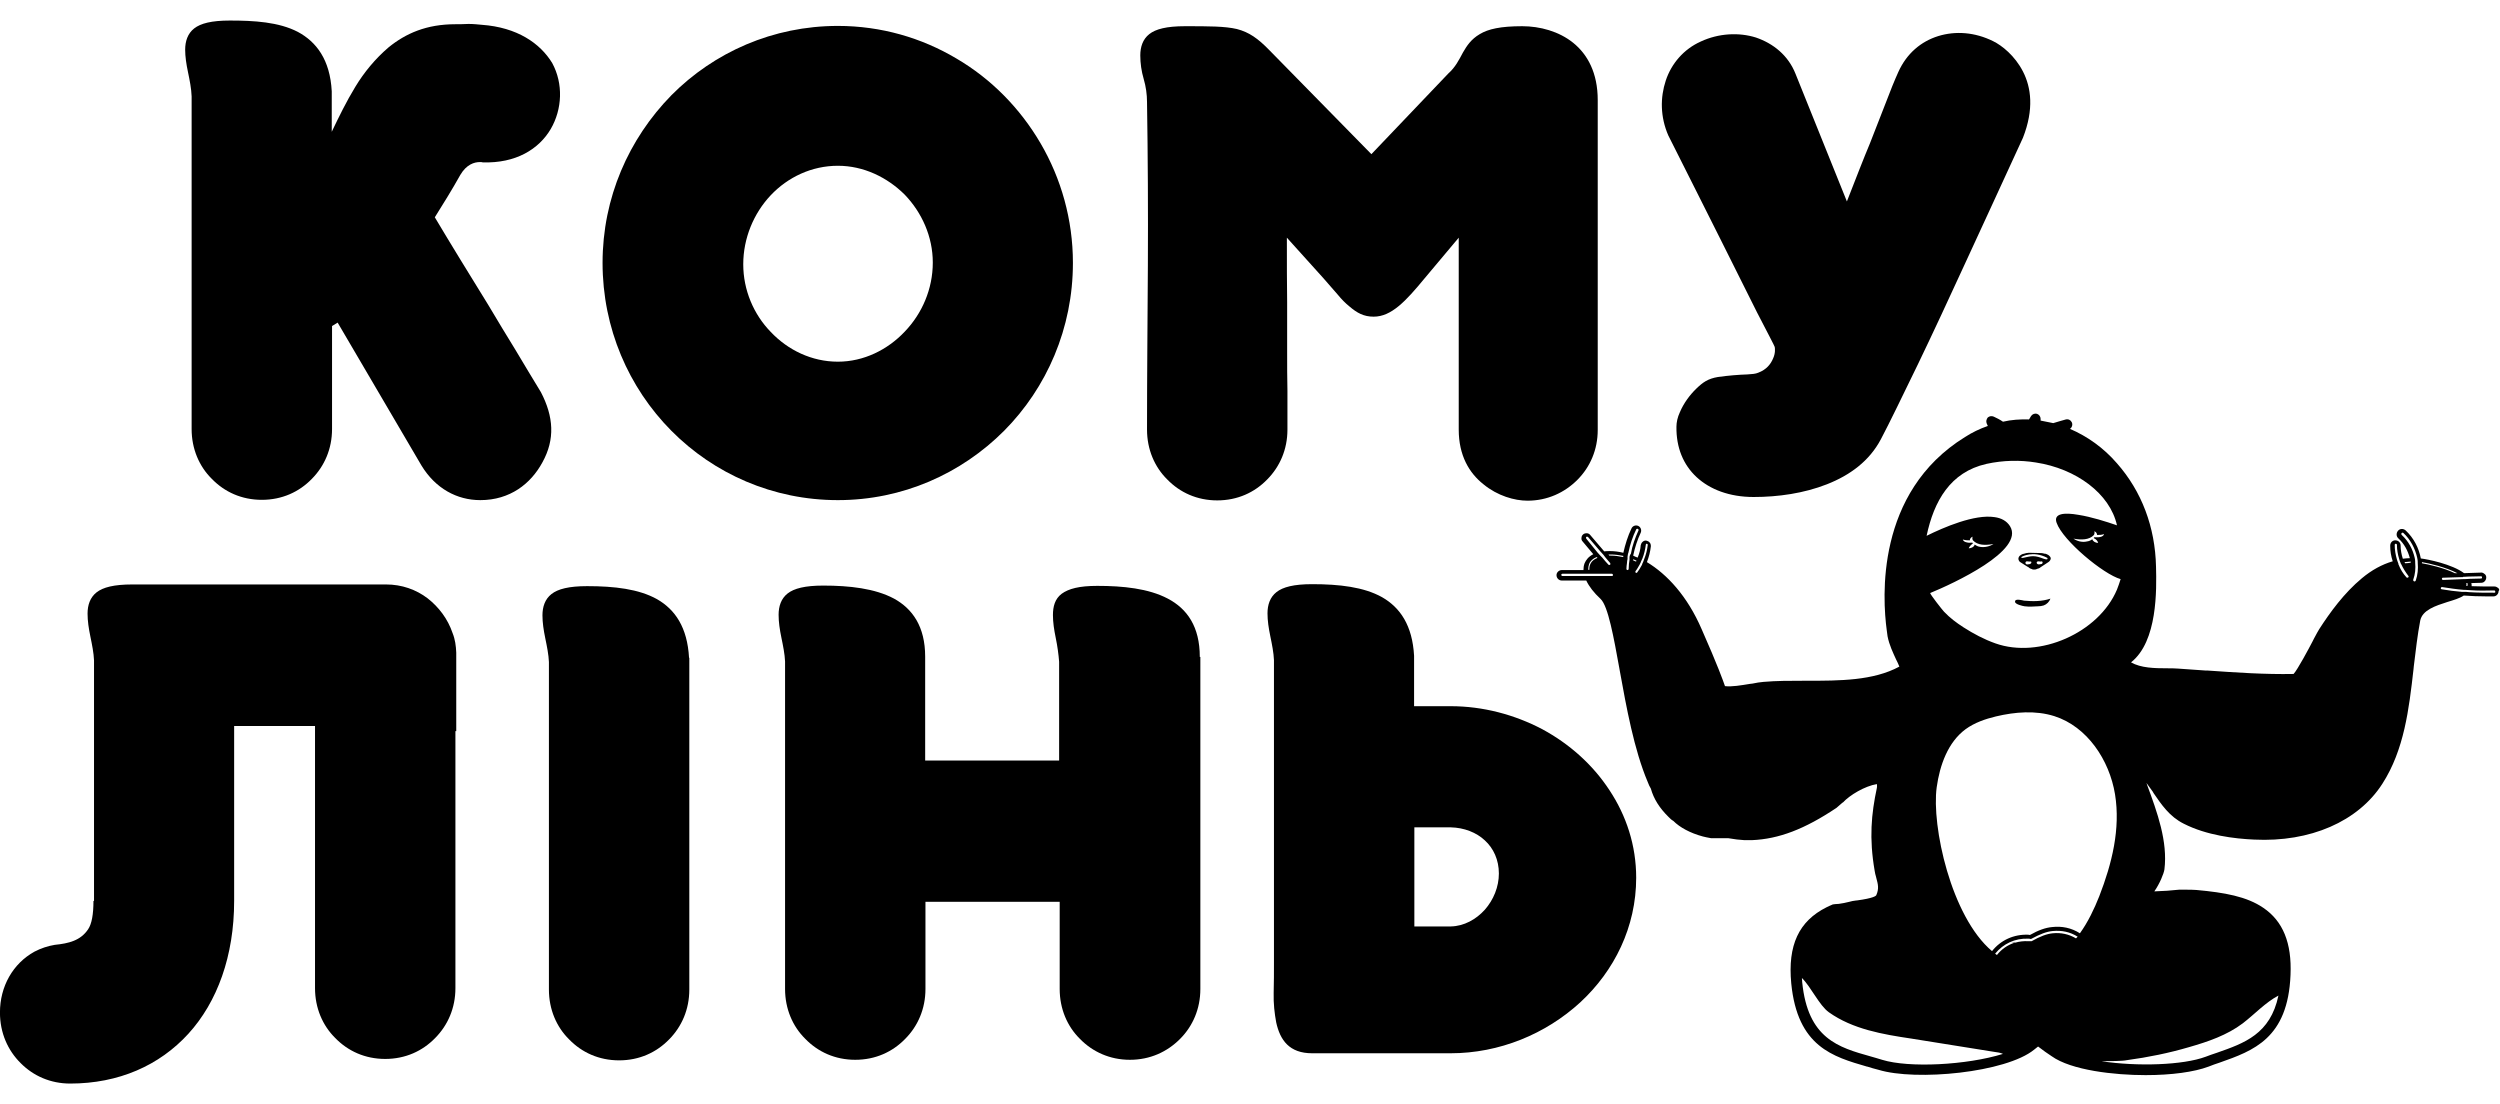
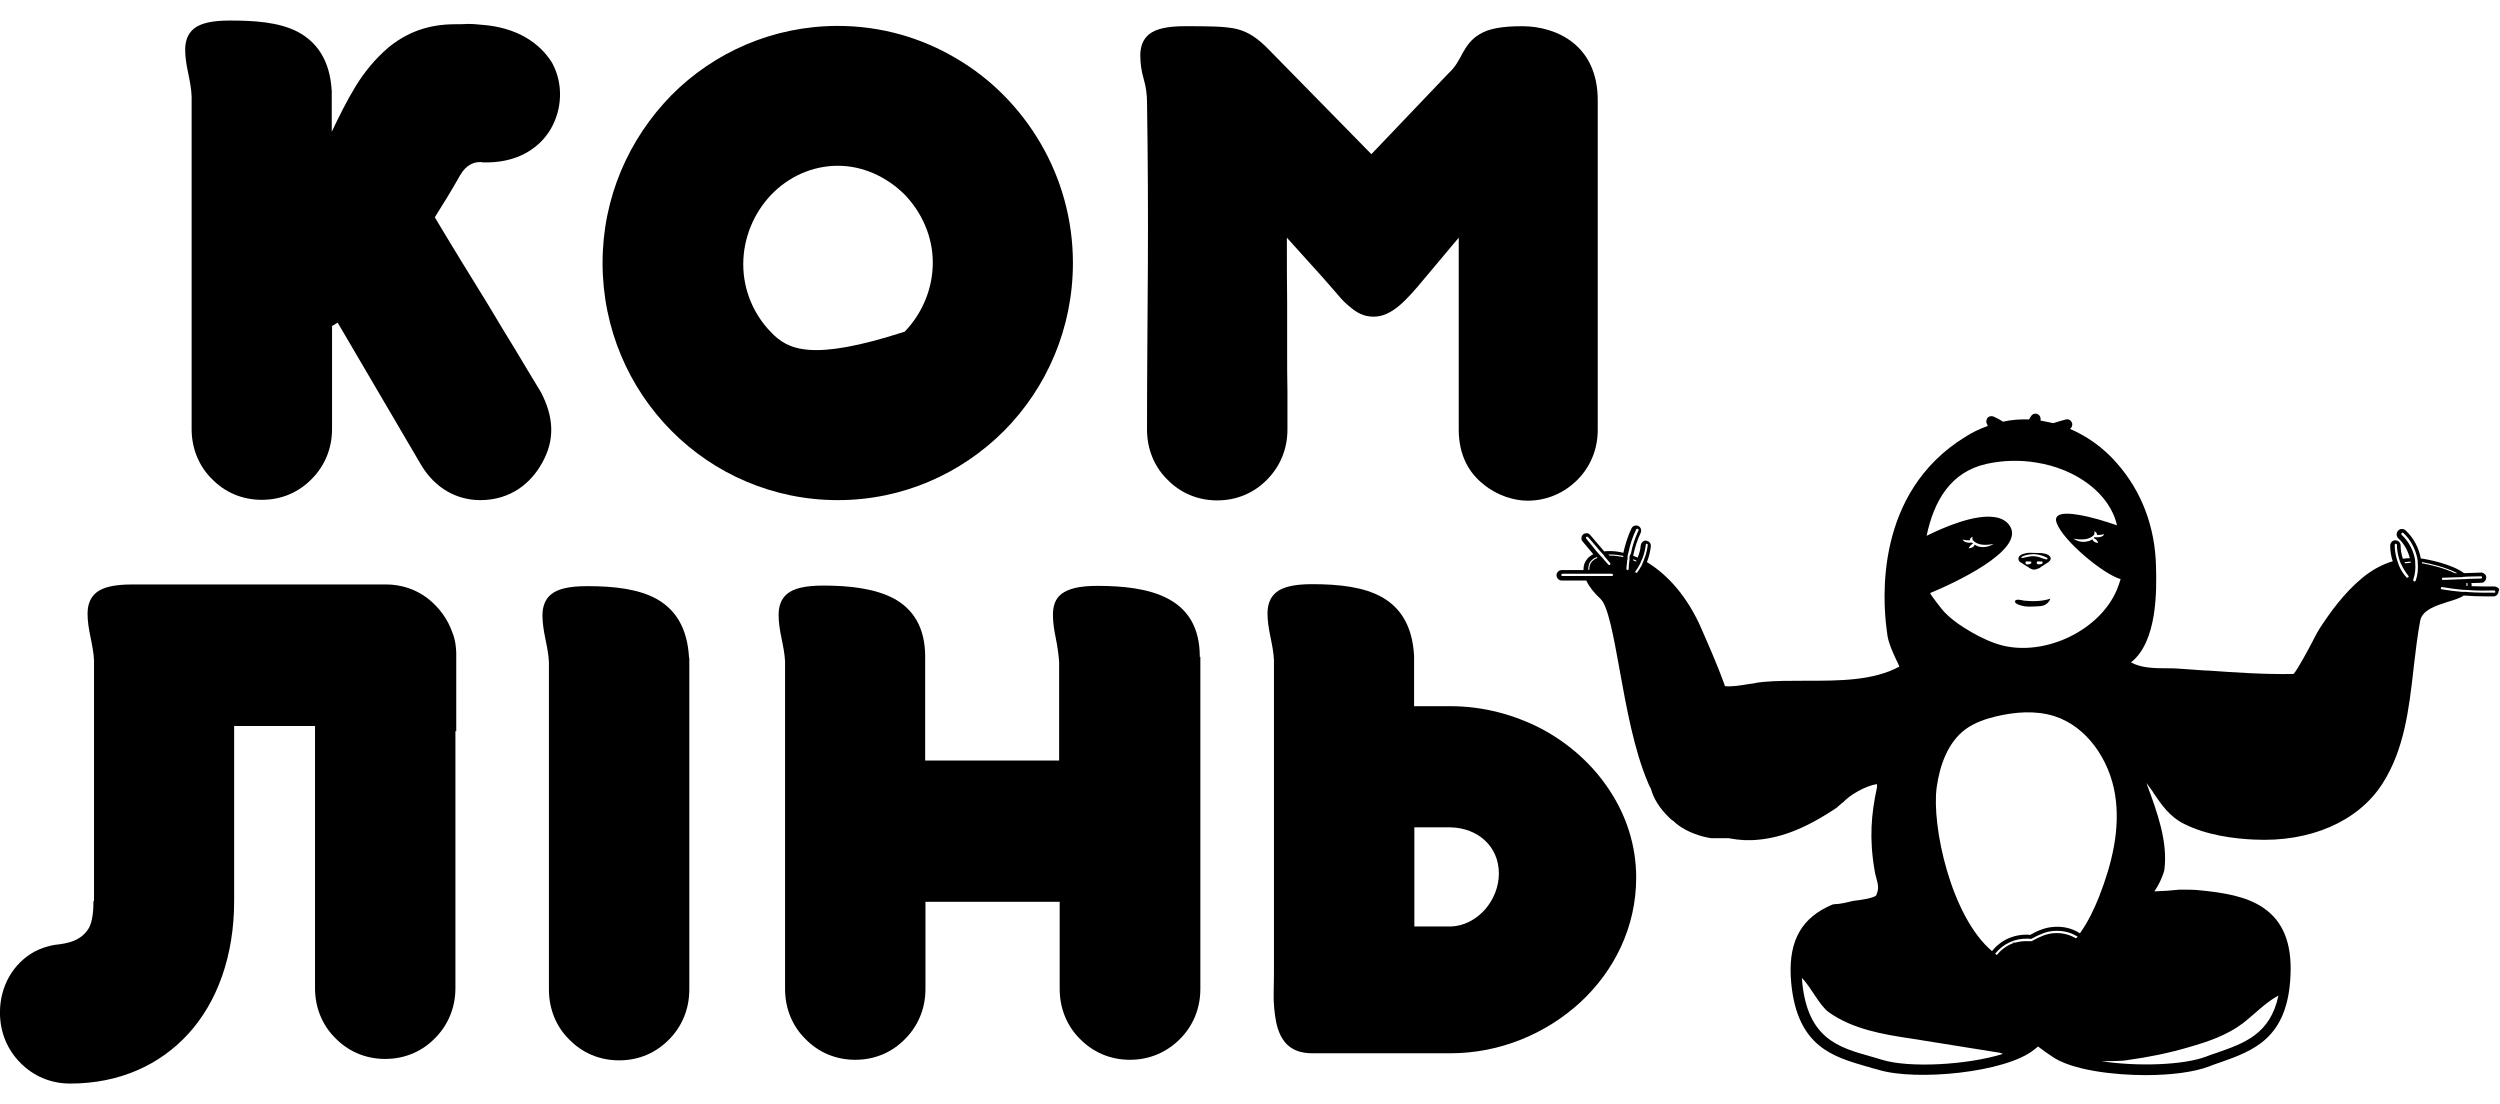
<svg xmlns="http://www.w3.org/2000/svg" width="120" height="53" viewBox="0 0 120 53" fill="none">
  <path d="M23.122 1.19C22.96 1.176 22.744 1.149 22.488 1.149C22.232 1.163 22.003 1.163 21.855 1.163C20.48 1.163 19.482 1.597 18.647 2.277C18.013 2.82 17.474 3.473 17.056 4.166C16.625 4.872 16.261 5.62 15.924 6.326V4.383C15.843 2.861 15.183 2.005 14.293 1.529C13.377 1.054 12.19 0.986 11.031 0.986C10.155 0.986 9.63 1.122 9.319 1.366C9.009 1.611 8.888 1.978 8.888 2.386C8.888 2.712 8.942 3.079 9.023 3.459C9.104 3.853 9.185 4.247 9.198 4.628V20.595C9.198 21.546 9.562 22.389 10.169 22.987C10.775 23.612 11.597 23.992 12.568 23.992C13.538 23.992 14.361 23.612 14.967 22.987C15.574 22.375 15.938 21.546 15.938 20.595V15.649L16.207 15.485L20.224 22.334C20.898 23.449 21.936 24.006 23.054 24.006C24.483 24.006 25.48 23.218 26.033 22.198C26.653 21.084 26.572 19.997 25.966 18.828C25.575 18.19 25.17 17.51 24.739 16.79C24.308 16.083 23.863 15.363 23.432 14.629C22.542 13.189 21.639 11.721 20.871 10.43C21.262 9.805 21.679 9.139 22.097 8.392C22.394 7.889 22.771 7.78 23.027 7.78C23.095 7.78 23.148 7.78 23.162 7.794C24.766 7.848 25.871 7.155 26.437 6.19C26.99 5.239 27.044 4.016 26.505 3.024C25.925 2.073 24.82 1.312 23.122 1.19Z" fill="black" />
-   <path d="M28.923 12.618C28.923 15.757 30.177 18.611 32.226 20.677C34.274 22.742 37.105 24.006 40.218 24.006C43.319 24.006 46.136 22.742 48.198 20.677C50.246 18.611 51.5 15.757 51.5 12.618C51.5 10.539 50.934 8.569 49.95 6.884C48.966 5.198 47.578 3.785 45.906 2.807C44.235 1.815 42.294 1.244 40.218 1.244C37.105 1.244 34.274 2.508 32.226 4.573C30.177 6.666 28.923 9.493 28.923 12.618ZM35.676 12.686C35.676 11.436 36.175 10.24 36.997 9.37C37.819 8.501 38.965 7.957 40.218 7.957C41.458 7.957 42.591 8.514 43.426 9.343C44.248 10.199 44.774 11.354 44.774 12.604C44.774 13.868 44.262 15.051 43.426 15.92C42.604 16.79 41.458 17.361 40.218 17.361C38.965 17.361 37.819 16.804 36.997 15.934C36.175 15.091 35.676 13.923 35.676 12.686Z" fill="black" />
+   <path d="M28.923 12.618C28.923 15.757 30.177 18.611 32.226 20.677C34.274 22.742 37.105 24.006 40.218 24.006C43.319 24.006 46.136 22.742 48.198 20.677C50.246 18.611 51.5 15.757 51.5 12.618C51.5 10.539 50.934 8.569 49.95 6.884C48.966 5.198 47.578 3.785 45.906 2.807C44.235 1.815 42.294 1.244 40.218 1.244C37.105 1.244 34.274 2.508 32.226 4.573C30.177 6.666 28.923 9.493 28.923 12.618ZM35.676 12.686C35.676 11.436 36.175 10.24 36.997 9.37C37.819 8.501 38.965 7.957 40.218 7.957C41.458 7.957 42.591 8.514 43.426 9.343C44.248 10.199 44.774 11.354 44.774 12.604C44.774 13.868 44.262 15.051 43.426 15.92C38.965 17.361 37.819 16.804 36.997 15.934C36.175 15.091 35.676 13.923 35.676 12.686Z" fill="black" />
  <path d="M64.209 14.14C64.398 14.371 64.587 14.561 64.775 14.711C65.139 15.023 65.463 15.2 65.935 15.2C66.784 15.2 67.471 14.466 68.388 13.352L70.019 11.409V20.622C70.019 21.859 70.517 22.701 71.205 23.245C71.879 23.802 72.701 24.033 73.321 24.033C74.264 24.033 75.1 23.652 75.72 23.027C76.327 22.416 76.691 21.587 76.691 20.636V4.804C76.691 3.5 76.205 2.616 75.518 2.059C74.831 1.502 73.914 1.258 73.065 1.258C72.027 1.258 71.434 1.393 71.029 1.638C70.612 1.883 70.409 2.195 70.221 2.521C70.032 2.875 69.857 3.228 69.52 3.527L65.827 7.4L60.934 2.413C60.381 1.842 59.95 1.543 59.37 1.393C58.791 1.258 58.023 1.258 56.877 1.258C56.001 1.258 55.475 1.393 55.165 1.638C54.855 1.883 54.734 2.25 54.734 2.657C54.734 3.038 54.788 3.418 54.896 3.785C55.004 4.152 55.057 4.533 55.057 4.899C55.098 7.522 55.111 10.131 55.098 12.74C55.084 15.363 55.057 17.986 55.057 20.622C55.057 21.573 55.421 22.416 56.028 23.014C56.634 23.639 57.457 24.019 58.427 24.019C59.398 24.019 60.22 23.639 60.826 23.014C61.433 22.402 61.797 21.573 61.797 20.622V18.76C61.783 18.176 61.783 17.524 61.783 16.844V14.521C61.77 13.651 61.77 12.604 61.77 11.409L63.522 13.352L64.209 14.14Z" fill="black" />
-   <path d="M84.392 17.891C84.27 17.945 84.095 17.959 83.879 17.972C83.448 17.986 82.949 18.027 82.464 18.095C81.979 18.176 81.736 18.353 81.426 18.652C81.116 18.951 80.82 19.345 80.631 19.793C80.523 20.024 80.469 20.269 80.469 20.486C80.456 21.478 80.793 22.307 81.44 22.905C82.073 23.489 83.003 23.856 84.176 23.856C85.349 23.856 86.589 23.68 87.694 23.245C88.799 22.81 89.729 22.131 90.282 21.084C90.7 20.296 91.333 18.978 92.061 17.483C92.425 16.736 92.789 15.947 93.18 15.119L94.312 12.672C95.188 10.784 96.118 8.745 97.102 6.612C97.641 5.239 97.493 4.193 97.102 3.432C96.711 2.671 96.091 2.182 95.673 1.978C94.797 1.543 93.867 1.475 93.031 1.733C92.209 1.991 91.522 2.562 91.118 3.459C90.929 3.88 90.767 4.274 90.43 5.158L89.756 6.884C89.46 7.59 89.096 8.528 88.651 9.669L86.184 3.541C85.834 2.657 85.12 2.087 84.284 1.801C83.462 1.543 82.491 1.597 81.642 1.991C80.82 2.358 80.227 3.051 79.957 3.867C79.688 4.682 79.688 5.606 80.079 6.503C81.022 8.365 81.858 10.05 82.599 11.517C83.219 12.768 83.853 14.031 84.338 14.996L84.944 16.165C85.106 16.464 85.173 16.627 85.187 16.654C85.2 16.722 85.227 16.953 85.106 17.211C84.998 17.47 84.796 17.741 84.392 17.891Z" fill="black" />
  <path d="M4.486 43.246C4.486 43.885 4.405 44.347 4.23 44.605C3.866 45.149 3.3 45.285 2.626 45.353C2.302 45.407 1.965 45.516 1.655 45.679C0.618 46.25 -0.002 47.35 -0.002 48.6C-0.002 49.579 0.375 50.421 0.995 51.033C1.602 51.644 2.424 52.011 3.367 52.011C5.699 52.011 7.653 51.142 9.042 49.62C10.43 48.098 11.239 45.883 11.239 43.246V34.848H15.121V47.432C15.121 48.383 15.485 49.226 16.091 49.824C16.698 50.449 17.52 50.829 18.49 50.829C19.461 50.829 20.283 50.449 20.889 49.824C21.496 49.212 21.86 48.383 21.86 47.432V35.093H21.9V31.329C21.887 31.003 21.846 30.69 21.725 30.391C21.496 29.712 21.065 29.141 20.526 28.72C19.973 28.298 19.285 28.054 18.531 28.054H6.346C5.47 28.054 4.944 28.19 4.634 28.434C4.324 28.679 4.203 29.046 4.203 29.453C4.203 29.807 4.257 30.16 4.338 30.554C4.419 30.948 4.499 31.342 4.513 31.696V43.246H4.486Z" fill="black" />
  <path d="M33.074 31.573C32.993 30.119 32.413 29.263 31.537 28.76C30.661 28.271 29.489 28.135 28.181 28.135C27.305 28.135 26.779 28.271 26.469 28.516C26.159 28.76 26.038 29.127 26.038 29.535C26.038 29.888 26.092 30.242 26.173 30.636C26.254 31.03 26.335 31.424 26.348 31.777V47.5C26.348 48.451 26.712 49.294 27.319 49.892C27.925 50.517 28.747 50.897 29.718 50.897C30.688 50.897 31.51 50.517 32.117 49.892C32.724 49.28 33.087 48.451 33.087 47.5V31.573H33.074Z" fill="black" />
  <path d="M57.59 31.532C57.59 30.078 56.984 29.222 56.054 28.733C55.124 28.244 53.897 28.122 52.671 28.122C51.795 28.122 51.296 28.258 50.959 28.502C50.636 28.747 50.541 29.114 50.541 29.521C50.541 29.875 50.595 30.228 50.676 30.622C50.757 31.016 50.811 31.41 50.838 31.764V36.506H44.408V31.519C44.408 30.078 43.802 29.222 42.912 28.733C41.996 28.244 40.769 28.108 39.516 28.108C38.639 28.108 38.114 28.244 37.804 28.488C37.494 28.733 37.373 29.1 37.373 29.508C37.373 29.861 37.426 30.214 37.507 30.608C37.588 31.003 37.669 31.397 37.683 31.75V47.472C37.683 48.424 38.047 49.266 38.653 49.864C39.26 50.489 40.082 50.87 41.052 50.87C42.023 50.87 42.845 50.489 43.451 49.864C44.058 49.253 44.422 48.424 44.422 47.472V43.287H50.865V47.472C50.865 48.424 51.229 49.266 51.835 49.864C52.442 50.489 53.277 50.87 54.234 50.87C55.205 50.87 56.027 50.489 56.647 49.864C57.254 49.253 57.617 48.424 57.617 47.472V31.532H57.59Z" fill="black" />
  <path d="M67.876 31.478C67.795 30.024 67.215 29.168 66.339 28.665C65.463 28.176 64.29 28.04 62.983 28.04C62.107 28.04 61.581 28.176 61.271 28.421C60.961 28.665 60.84 29.032 60.84 29.44C60.84 29.793 60.894 30.146 60.975 30.54C61.056 30.934 61.136 31.329 61.15 31.682V46.222C61.15 46.671 61.15 47.16 61.136 47.663C61.123 48.166 61.177 48.641 61.258 49.076C61.446 49.932 61.891 50.557 62.983 50.557H69.628C71.973 50.557 74.197 49.633 75.855 48.111C77.486 46.603 78.537 44.496 78.537 42.132C78.537 40.583 78.066 39.156 77.257 37.933C76.448 36.696 75.329 35.704 74.022 34.998C72.701 34.305 71.191 33.897 69.628 33.897H67.876V31.478ZM71.946 41.928C71.946 42.567 71.69 43.192 71.272 43.667C70.854 44.13 70.275 44.456 69.641 44.469H67.889V39.713H69.641C70.275 39.727 70.868 39.958 71.272 40.338C71.69 40.719 71.946 41.276 71.946 41.928Z" fill="black" />
  <path d="M98.434 26.779L98.421 26.751C98.421 26.738 98.407 26.724 98.394 26.711C98.394 26.697 98.38 26.697 98.367 26.683C98.367 26.67 98.353 26.67 98.34 26.656C98.326 26.643 98.313 26.643 98.299 26.629L98.272 26.616L98.246 26.602C98.232 26.602 98.219 26.588 98.205 26.588C98.192 26.588 98.178 26.575 98.165 26.575H98.124C98.111 26.575 98.097 26.575 98.084 26.561C98.057 26.561 98.016 26.547 97.976 26.547H97.963L97.437 26.534C97.383 26.534 97.343 26.534 97.289 26.547H97.262C97.235 26.561 97.208 26.561 97.167 26.575C97.154 26.575 97.127 26.588 97.113 26.588H97.1C97.059 26.602 97.019 26.629 96.992 26.643L96.979 26.656C96.952 26.67 96.925 26.697 96.911 26.724C96.898 26.751 96.884 26.779 96.884 26.806C96.884 26.833 96.884 26.86 96.898 26.887C96.911 26.914 96.925 26.942 96.952 26.969L97.316 27.2L97.369 27.227L97.383 27.241C97.423 27.281 97.491 27.308 97.545 27.322L97.572 27.336C97.599 27.336 97.626 27.336 97.653 27.336H97.68C97.706 27.336 97.72 27.336 97.747 27.322L97.774 27.308C97.841 27.295 97.909 27.268 97.949 27.227L98.34 26.969C98.394 26.928 98.421 26.874 98.434 26.833V26.819C98.434 26.806 98.434 26.792 98.434 26.779ZM97.423 27.078L97.329 27.091C97.275 27.105 97.221 27.064 97.221 27.023C97.221 26.982 97.235 26.955 97.289 26.942L97.41 26.955C97.464 26.955 97.504 26.942 97.504 26.982C97.518 27.023 97.477 27.064 97.423 27.078ZM97.963 27.078L97.868 27.091C97.814 27.091 97.774 27.064 97.76 27.023C97.76 26.982 97.774 26.955 97.828 26.942L97.949 26.955C98.003 26.942 98.03 26.942 98.043 26.982C98.057 27.037 98.016 27.078 97.963 27.078ZM98.057 26.806C97.909 26.751 97.76 26.697 97.585 26.697C97.437 26.697 97.302 26.738 97.1 26.779C96.965 26.792 97.046 26.724 97.046 26.724C97.046 26.724 97.585 26.412 98.272 26.779C98.34 26.914 98.097 26.819 98.057 26.806ZM98.421 28.735C98.367 28.885 98.246 29.007 98.097 29.061C98.003 29.089 97.922 29.102 97.828 29.102C97.612 29.116 97.396 29.129 97.181 29.102C97.086 29.089 96.722 29.007 96.722 28.885C96.709 28.708 97.073 28.817 97.154 28.831C97.572 28.871 98.016 28.871 98.421 28.735ZM119.906 28.219C119.852 28.178 119.798 28.151 119.73 28.151C119.367 28.151 119.003 28.151 118.639 28.137C118.639 28.083 118.639 28.042 118.625 27.988L119.097 27.974C119.164 27.974 119.232 27.947 119.272 27.893C119.313 27.852 119.34 27.784 119.34 27.716C119.34 27.648 119.313 27.58 119.245 27.54C119.191 27.499 119.137 27.472 119.07 27.485L118.275 27.512C117.695 27.078 116.536 26.846 116.199 26.806C116.105 26.303 115.862 25.827 115.471 25.46C115.363 25.365 115.202 25.365 115.107 25.474C115.013 25.583 115.013 25.746 115.121 25.841C115.404 26.099 115.579 26.439 115.673 26.792C115.552 26.792 115.444 26.806 115.336 26.819C115.269 26.616 115.229 26.384 115.229 26.181C115.229 26.045 115.121 25.936 114.972 25.936C114.838 25.936 114.73 26.045 114.73 26.194C114.73 26.452 114.77 26.697 114.851 26.942C114.339 27.091 113.84 27.363 113.369 27.757C112.519 28.464 111.845 29.388 111.32 30.203C111.279 30.271 111.185 30.434 111.064 30.665L111.01 30.774C110.835 31.113 110.282 32.146 110.093 32.35C108.718 32.377 107.33 32.282 105.982 32.187H105.888C105.443 32.16 104.985 32.119 104.54 32.092C104.378 32.078 104.19 32.078 104.014 32.078C103.421 32.078 102.761 32.065 102.289 31.793C103.57 30.787 103.516 28.287 103.489 27.2C103.448 25.297 102.801 23.585 101.615 22.24C100.968 21.492 100.2 20.949 99.351 20.582H99.364C99.459 20.514 99.499 20.378 99.445 20.269C99.391 20.161 99.283 20.106 99.162 20.133C98.973 20.188 98.771 20.242 98.556 20.31C98.367 20.269 98.165 20.229 97.949 20.188V20.106C97.949 19.998 97.882 19.902 97.774 19.862C97.666 19.834 97.558 19.875 97.491 19.97C97.464 20.011 97.437 20.066 97.41 20.106C97.396 20.12 97.396 20.12 97.396 20.133C96.965 20.12 96.547 20.147 96.143 20.242C95.981 20.133 95.846 20.066 95.698 19.998C95.604 19.957 95.496 19.97 95.415 20.038C95.348 20.12 95.321 20.229 95.361 20.324L95.415 20.446C95.024 20.582 94.66 20.759 94.323 20.976C90.01 23.639 90.361 28.735 90.563 30.244C90.576 30.352 90.59 30.448 90.603 30.543C90.684 30.964 90.873 31.345 91.007 31.643C91.075 31.779 91.129 31.888 91.169 31.997C89.916 32.676 88.298 32.676 86.735 32.676H86.614C85.926 32.676 85.266 32.676 84.646 32.731C84.484 32.744 84.309 32.771 84.12 32.812L83.999 32.826C83.581 32.894 83.123 32.975 82.799 32.934C82.705 32.663 82.449 31.942 81.68 30.203C80.993 28.613 80.022 27.567 79.052 26.982C79.146 26.738 79.214 26.48 79.241 26.221C79.241 26.153 79.227 26.085 79.187 26.045C79.146 25.99 79.079 25.963 79.025 25.95C78.971 25.936 78.89 25.963 78.85 26.004C78.796 26.045 78.769 26.113 78.755 26.167C78.742 26.371 78.688 26.575 78.607 26.765C78.54 26.738 78.459 26.711 78.392 26.67C78.472 26.289 78.594 25.909 78.755 25.569C78.809 25.447 78.755 25.297 78.634 25.243C78.513 25.189 78.365 25.243 78.311 25.365C78.135 25.732 78.014 26.126 77.92 26.534C77.704 26.48 77.489 26.452 77.286 26.452C77.178 26.452 77.098 26.452 77.003 26.466L76.329 25.678C76.289 25.623 76.222 25.596 76.168 25.596C76.1 25.596 76.033 25.61 75.992 25.651C75.939 25.691 75.912 25.759 75.912 25.814C75.898 25.882 75.925 25.95 75.965 25.99L76.478 26.602C76.235 26.724 76.127 26.887 76.06 27.037C76.019 27.145 76.006 27.254 76.006 27.363H74.968C74.833 27.363 74.712 27.472 74.712 27.608C74.712 27.743 74.82 27.866 74.968 27.866H76.141C76.275 28.151 76.505 28.45 76.828 28.749C77.192 29.089 77.462 30.611 77.731 32.092L77.745 32.173C78.068 33.954 78.432 35.978 79.093 37.541C79.133 37.65 79.187 37.772 79.241 37.854C79.376 38.343 79.659 38.791 80.09 39.213C80.171 39.294 80.238 39.362 80.319 39.403C80.629 39.715 81.128 39.987 81.734 40.15C81.842 40.177 81.963 40.205 82.125 40.232H82.139C82.206 40.232 82.273 40.232 82.341 40.232C82.462 40.232 82.583 40.232 82.705 40.232H82.853H82.947C83.244 40.286 83.5 40.313 83.729 40.327C83.85 40.327 83.958 40.327 84.093 40.327C85.387 40.273 86.627 39.797 88.15 38.778L88.447 38.52H88.46C88.784 38.166 89.511 37.731 90.091 37.636C90.091 37.663 90.105 37.731 90.091 37.813C89.821 39.077 89.714 40.232 89.983 41.794C89.997 41.903 90.024 41.998 90.051 42.093L90.064 42.148C90.145 42.447 90.199 42.651 90.064 42.963C90.051 43.004 89.929 43.113 89.134 43.221H89.107C88.972 43.235 88.851 43.262 88.757 43.289C88.676 43.303 88.595 43.33 88.514 43.344C88.312 43.384 88.191 43.398 88.083 43.398C88.056 43.398 88.015 43.412 87.975 43.412C87.867 43.452 87.773 43.507 87.678 43.547C86.344 44.213 85.805 45.368 85.98 47.203C86.277 50.247 87.988 50.723 89.619 51.198H89.633C89.808 51.252 89.983 51.307 90.158 51.348C91.965 51.905 96.291 51.484 97.639 50.383L97.828 50.233C98.057 50.41 98.286 50.573 98.475 50.695C99.418 51.375 101.494 51.606 102.99 51.606C104.23 51.606 105.322 51.456 106.009 51.198C106.184 51.13 106.36 51.062 106.535 51.008C108.152 50.437 109.824 49.853 109.945 46.795C110.012 45.26 109.581 44.213 108.638 43.575C107.842 43.031 106.778 42.841 105.43 42.719C105.268 42.705 105.093 42.705 104.904 42.705C104.81 42.705 104.715 42.705 104.594 42.705C104.217 42.746 103.839 42.773 103.408 42.786C103.664 42.42 103.866 41.93 103.893 41.727C104.055 40.395 103.556 39.009 103.057 37.663C103.044 37.636 103.044 37.609 103.03 37.582C103.138 37.731 103.246 37.881 103.354 38.03V38.044C103.745 38.615 104.136 39.199 104.823 39.539C105.915 40.096 107.263 40.259 108.193 40.3C110.888 40.436 113.193 39.43 114.352 37.623C115.404 35.992 115.633 34.022 115.849 32.119L115.862 31.983C115.956 31.222 116.037 30.488 116.172 29.782C116.28 29.279 116.913 29.075 117.466 28.898C117.776 28.803 118.059 28.722 118.261 28.586C118.625 28.613 118.989 28.627 119.353 28.627C119.461 28.627 119.569 28.627 119.69 28.627C119.825 28.627 119.933 28.504 119.933 28.369C119.987 28.328 119.96 28.26 119.906 28.219ZM76.141 25.855C76.141 25.841 76.127 25.827 76.127 25.814C76.127 25.8 76.127 25.787 76.141 25.773C76.141 25.773 76.154 25.759 76.181 25.759C76.195 25.759 76.208 25.773 76.222 25.773L76.815 26.466L76.963 26.629L77.003 26.683L77.044 26.738L77.192 26.914L77.286 27.023C77.286 27.037 77.3 27.05 77.3 27.064C77.3 27.078 77.3 27.091 77.286 27.105C77.273 27.118 77.259 27.118 77.246 27.118C77.232 27.118 77.219 27.118 77.206 27.105L77.057 26.942L76.909 26.765L76.868 26.724L76.828 26.683L76.68 26.52L76.141 25.855ZM76.275 27.078C76.329 26.928 76.464 26.806 76.639 26.738L76.68 26.779C76.397 26.887 76.275 27.091 76.289 27.349H76.235C76.235 27.241 76.249 27.159 76.275 27.078ZM77.367 27.648H74.995C74.968 27.648 74.941 27.621 74.941 27.594C74.941 27.567 74.968 27.54 74.995 27.54H77.367C77.394 27.54 77.421 27.567 77.421 27.594C77.435 27.621 77.408 27.648 77.367 27.648ZM77.906 26.738C77.704 26.697 77.516 26.67 77.327 26.67C77.3 26.67 77.273 26.67 77.246 26.67L77.206 26.616C77.246 26.616 77.286 26.616 77.327 26.616C77.516 26.616 77.718 26.643 77.92 26.683C77.92 26.711 77.92 26.724 77.906 26.738ZM94.687 25.759C94.66 25.827 94.674 25.895 94.701 25.936C94.93 26.181 95.294 26.181 95.685 26.113C95.523 26.221 95.267 26.289 95.038 26.248C94.943 26.235 94.862 26.194 94.782 26.14C94.768 26.235 94.647 26.317 94.499 26.317C94.539 26.221 94.606 26.153 94.701 26.085C94.687 26.072 94.674 26.058 94.674 26.045C94.579 26.058 94.485 26.058 94.391 26.031C94.31 26.017 94.229 25.963 94.216 25.895C94.337 25.936 94.445 25.936 94.552 25.936C94.552 25.868 94.593 25.8 94.687 25.759ZM96.48 25.256C96.318 24.998 96.049 24.863 95.739 24.822C94.782 24.672 93.299 25.311 92.477 25.719C92.827 24.061 93.609 22.661 95.348 22.267C96.156 22.09 96.965 22.077 97.72 22.199C99.661 22.498 101.278 23.694 101.615 25.216C101.103 25.039 100.375 24.808 99.769 24.713C99.081 24.591 98.556 24.645 98.717 25.093C99.014 25.95 100.968 27.567 101.79 27.798C101.737 27.961 101.683 28.137 101.615 28.3C100.739 30.38 97.882 31.63 95.779 30.882C95.24 30.692 94.728 30.42 94.242 30.108C93.905 29.89 93.595 29.659 93.312 29.36C93.245 29.293 92.612 28.491 92.652 28.464C93.744 28.015 97.208 26.425 96.48 25.256ZM100.712 26.058C100.564 26.058 100.456 25.977 100.429 25.882C100.362 25.936 100.281 25.977 100.173 25.99C99.944 26.045 99.701 25.977 99.526 25.855C99.903 25.922 100.281 25.922 100.51 25.678C100.537 25.623 100.55 25.555 100.523 25.501C100.618 25.528 100.658 25.61 100.658 25.678C100.78 25.678 100.874 25.678 100.995 25.637C100.982 25.705 100.901 25.759 100.82 25.773C100.726 25.8 100.631 25.787 100.523 25.787C100.51 25.8 100.51 25.814 100.496 25.827C100.618 25.882 100.685 25.963 100.712 26.058ZM78.216 26.765C78.216 26.779 78.216 26.792 78.216 26.819C78.216 26.833 78.216 26.86 78.216 26.874C78.203 26.942 78.203 27.009 78.189 27.064C78.189 27.145 78.176 27.227 78.176 27.308C78.176 27.336 78.149 27.363 78.122 27.363C78.109 27.363 78.095 27.349 78.082 27.349C78.082 27.336 78.068 27.322 78.068 27.308C78.068 27.213 78.082 27.118 78.095 27.023C78.095 26.955 78.109 26.887 78.122 26.833C78.122 26.819 78.122 26.792 78.122 26.779C78.122 26.765 78.122 26.751 78.122 26.724C78.135 26.656 78.135 26.588 78.162 26.534C78.243 26.14 78.365 25.759 78.54 25.406C78.54 25.392 78.567 25.379 78.594 25.379C78.594 25.379 78.607 25.379 78.621 25.392C78.648 25.406 78.661 25.433 78.648 25.46C78.486 25.814 78.351 26.194 78.284 26.575C78.23 26.643 78.216 26.711 78.216 26.765ZM78.392 26.846C78.445 26.86 78.499 26.887 78.553 26.914C78.553 26.928 78.54 26.942 78.526 26.955C78.472 26.928 78.418 26.914 78.378 26.887C78.392 26.874 78.392 26.86 78.392 26.846ZM78.836 27.05C78.823 27.064 78.823 27.078 78.823 27.091C78.823 27.105 78.809 27.118 78.796 27.145C78.769 27.2 78.728 27.254 78.702 27.308C78.661 27.363 78.621 27.431 78.58 27.485C78.567 27.499 78.553 27.499 78.54 27.499C78.54 27.499 78.526 27.499 78.513 27.485C78.499 27.485 78.499 27.472 78.499 27.444C78.499 27.431 78.499 27.417 78.513 27.404C78.553 27.349 78.594 27.295 78.621 27.241C78.648 27.186 78.688 27.132 78.715 27.078C78.715 27.064 78.728 27.05 78.742 27.023C78.755 27.009 78.755 26.996 78.755 26.982C78.782 26.928 78.809 26.86 78.836 26.806C78.917 26.602 78.971 26.371 78.998 26.153C78.998 26.14 78.998 26.126 79.012 26.113C79.012 26.113 79.025 26.099 79.039 26.099C79.052 26.099 79.066 26.113 79.079 26.113C79.079 26.126 79.093 26.14 79.093 26.153C79.066 26.384 79.012 26.616 78.917 26.846C78.89 26.928 78.863 26.996 78.836 27.05ZM90.347 50.872C90.158 50.818 89.956 50.75 89.794 50.709C88.244 50.274 86.775 49.853 86.506 47.149C86.506 47.081 86.492 47.013 86.492 46.945C86.924 47.366 87.328 48.263 87.786 48.589C88.932 49.404 90.374 49.649 91.749 49.853C93.083 50.07 94.404 50.274 95.739 50.492C95.873 50.505 96.022 50.532 96.143 50.587C94.391 51.13 91.628 51.266 90.347 50.872ZM99.647 45.042C99.31 44.839 98.919 44.757 98.529 44.798C98.246 44.825 97.922 44.947 97.518 45.178H97.491C97.464 45.178 97.423 45.178 97.396 45.178C97.383 45.178 97.369 45.178 97.356 45.178C97.14 45.165 96.925 45.192 96.736 45.246L96.561 45.233L96.669 45.26C96.359 45.368 96.076 45.559 95.86 45.831V45.844C95.833 45.831 95.806 45.803 95.766 45.776C96.156 45.3 96.722 45.029 97.356 45.056C97.383 45.056 97.423 45.056 97.464 45.069H97.491L97.518 45.056C97.922 44.839 98.232 44.716 98.529 44.689C98.96 44.648 99.364 44.73 99.728 44.961C99.701 44.988 99.674 45.015 99.647 45.042ZM99.836 44.798C99.432 44.539 98.973 44.444 98.502 44.499C98.192 44.526 97.841 44.648 97.437 44.879C97.41 44.879 97.383 44.866 97.356 44.866C96.669 44.839 96.035 45.124 95.617 45.654C93.649 43.996 92.706 39.634 92.962 37.786C93.11 36.726 93.501 35.625 94.35 35C94.782 34.687 95.294 34.511 95.806 34.388C96.722 34.171 97.706 34.09 98.609 34.375C100.186 34.878 101.251 36.481 101.521 38.125C101.79 39.783 101.373 41.455 100.766 43.017C100.523 43.629 100.227 44.254 99.836 44.798ZM105.079 50.261C105.982 50.002 106.899 49.69 107.654 49.119C108.22 48.684 108.745 48.114 109.365 47.787C108.975 49.635 107.734 50.07 106.414 50.532C106.198 50.6 106.023 50.668 105.874 50.723C104.783 51.13 102.599 51.198 100.874 50.94C101.359 50.926 101.831 50.94 102.1 50.886C103.111 50.75 104.109 50.546 105.079 50.261ZM115.593 27.716C115.579 27.73 115.566 27.73 115.552 27.73C115.539 27.73 115.525 27.73 115.512 27.716C115.35 27.54 115.215 27.322 115.134 27.105C115.121 27.091 115.121 27.078 115.121 27.05C115.094 26.996 115.08 26.928 115.053 26.86C114.986 26.629 114.946 26.398 114.946 26.153C114.946 26.126 114.973 26.099 114.999 26.099C115.026 26.099 115.053 26.126 115.053 26.153C115.053 26.384 115.094 26.616 115.161 26.833C115.175 26.901 115.202 26.955 115.229 27.023C115.229 27.037 115.242 27.064 115.256 27.078C115.35 27.281 115.471 27.472 115.606 27.648C115.619 27.662 115.619 27.703 115.593 27.716ZM115.444 27.037C115.431 27.023 115.431 26.996 115.417 26.982C115.512 26.969 115.619 26.969 115.714 26.955C115.714 26.969 115.714 26.996 115.714 27.009C115.633 27.023 115.539 27.037 115.444 27.037ZM115.956 27.866C115.943 27.893 115.916 27.92 115.876 27.906C115.849 27.893 115.822 27.852 115.835 27.825C115.929 27.567 115.956 27.281 115.929 27.009C115.929 26.996 115.929 26.969 115.929 26.955C115.929 26.887 115.916 26.819 115.903 26.765C115.808 26.357 115.606 25.977 115.283 25.678C115.256 25.651 115.256 25.61 115.283 25.583C115.296 25.569 115.309 25.569 115.323 25.569C115.336 25.569 115.35 25.569 115.363 25.583C115.7 25.895 115.929 26.33 116.024 26.765C116.037 26.833 116.051 26.901 116.051 26.955C116.051 26.969 116.051 26.996 116.051 27.009C116.078 27.308 116.051 27.594 115.956 27.866ZM118.221 27.689L118.49 27.675L119.083 27.662H119.097C119.11 27.662 119.11 27.662 119.124 27.675C119.137 27.689 119.137 27.703 119.137 27.716C119.137 27.73 119.137 27.743 119.124 27.757C119.11 27.77 119.097 27.77 119.083 27.77L118.558 27.784L118.329 27.798H118.261L117.264 27.838C117.237 27.838 117.21 27.811 117.21 27.784C117.21 27.77 117.223 27.757 117.223 27.743C117.237 27.73 117.25 27.73 117.264 27.73L118.14 27.703H118.221V27.689ZM118.383 27.988H118.437C118.45 28.029 118.45 28.07 118.437 28.124C118.423 28.124 118.396 28.124 118.383 28.124C118.396 28.07 118.396 28.029 118.383 27.988ZM116.253 27.037C116.253 27.023 116.253 26.996 116.253 26.982C116.59 27.037 117.412 27.227 117.951 27.512H117.83C117.304 27.254 116.563 27.091 116.253 27.037ZM119.73 28.45C119.326 28.45 118.908 28.45 118.504 28.423C118.423 28.409 118.342 28.409 118.248 28.409C118.221 28.409 118.194 28.409 118.167 28.409C117.843 28.382 117.52 28.341 117.21 28.287C117.196 28.287 117.183 28.273 117.17 28.273C117.17 28.26 117.156 28.246 117.156 28.233C117.156 28.219 117.17 28.205 117.183 28.192C117.183 28.178 117.196 28.178 117.21 28.178C117.56 28.233 117.924 28.287 118.275 28.314C118.302 28.314 118.315 28.314 118.342 28.314C118.41 28.314 118.49 28.328 118.558 28.328C118.949 28.355 119.326 28.355 119.717 28.341C119.73 28.341 119.744 28.341 119.757 28.355C119.771 28.369 119.771 28.382 119.771 28.396C119.784 28.423 119.771 28.45 119.73 28.45Z" fill="black" />
</svg>